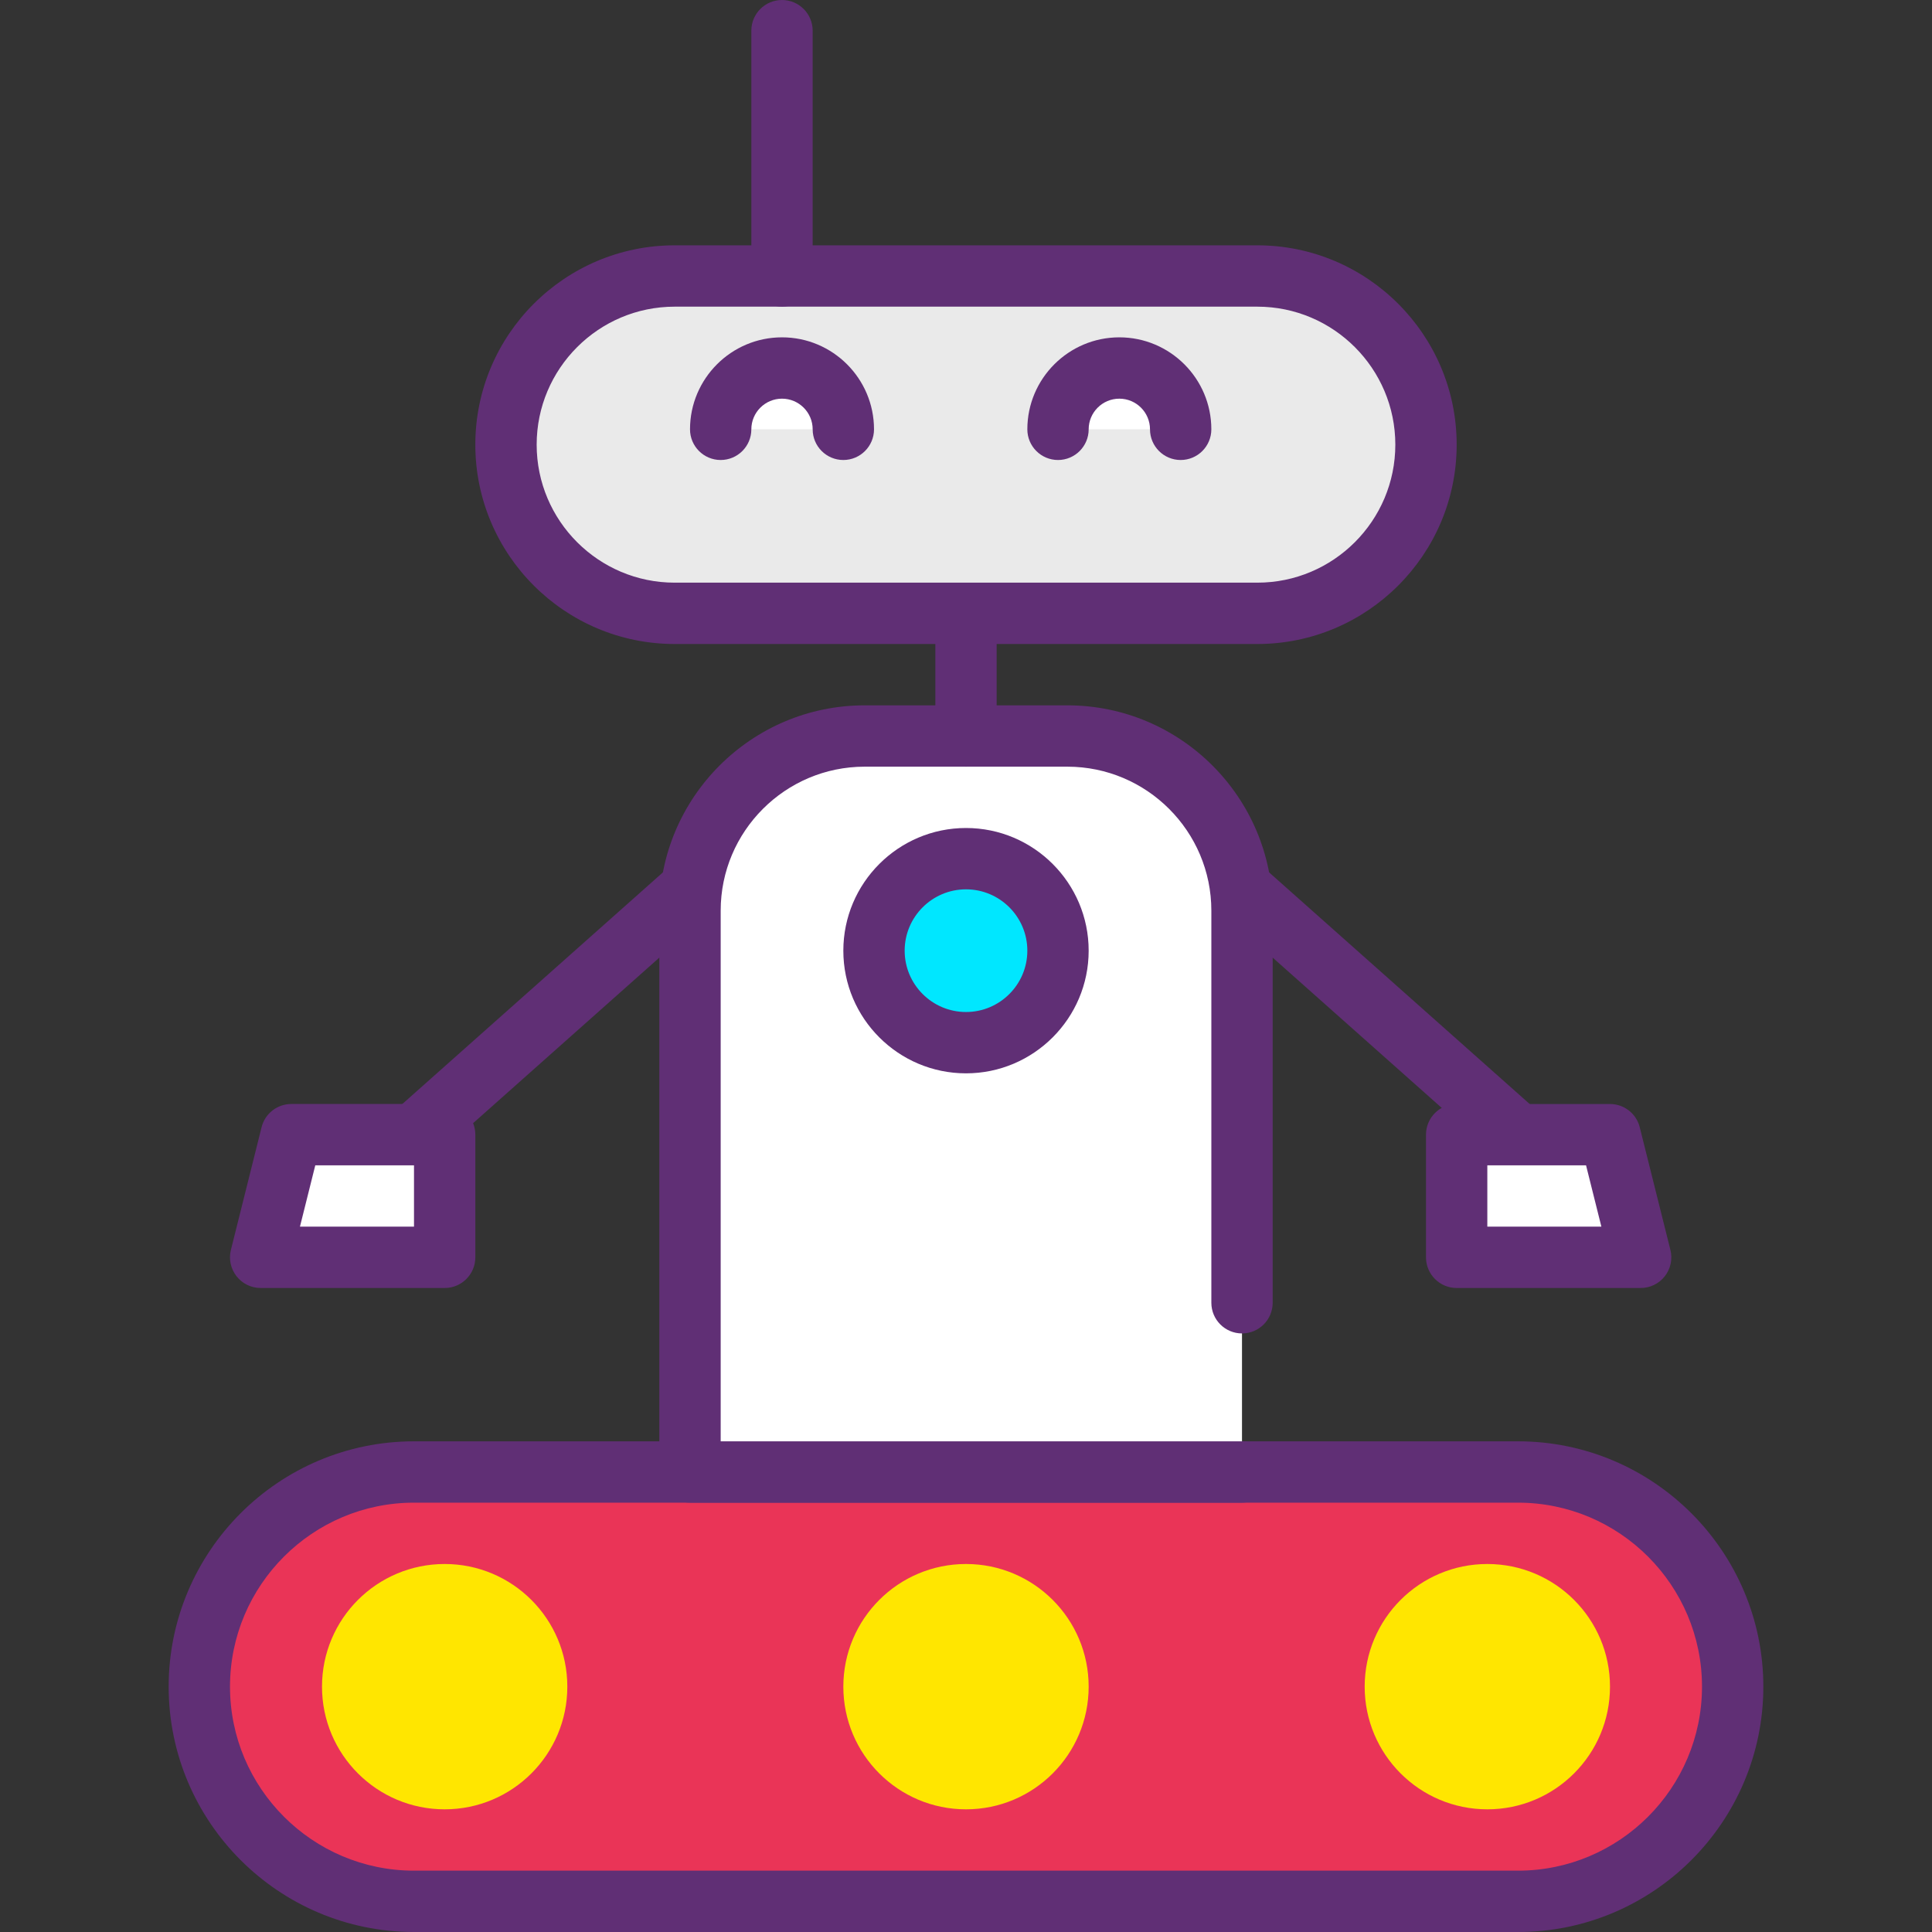
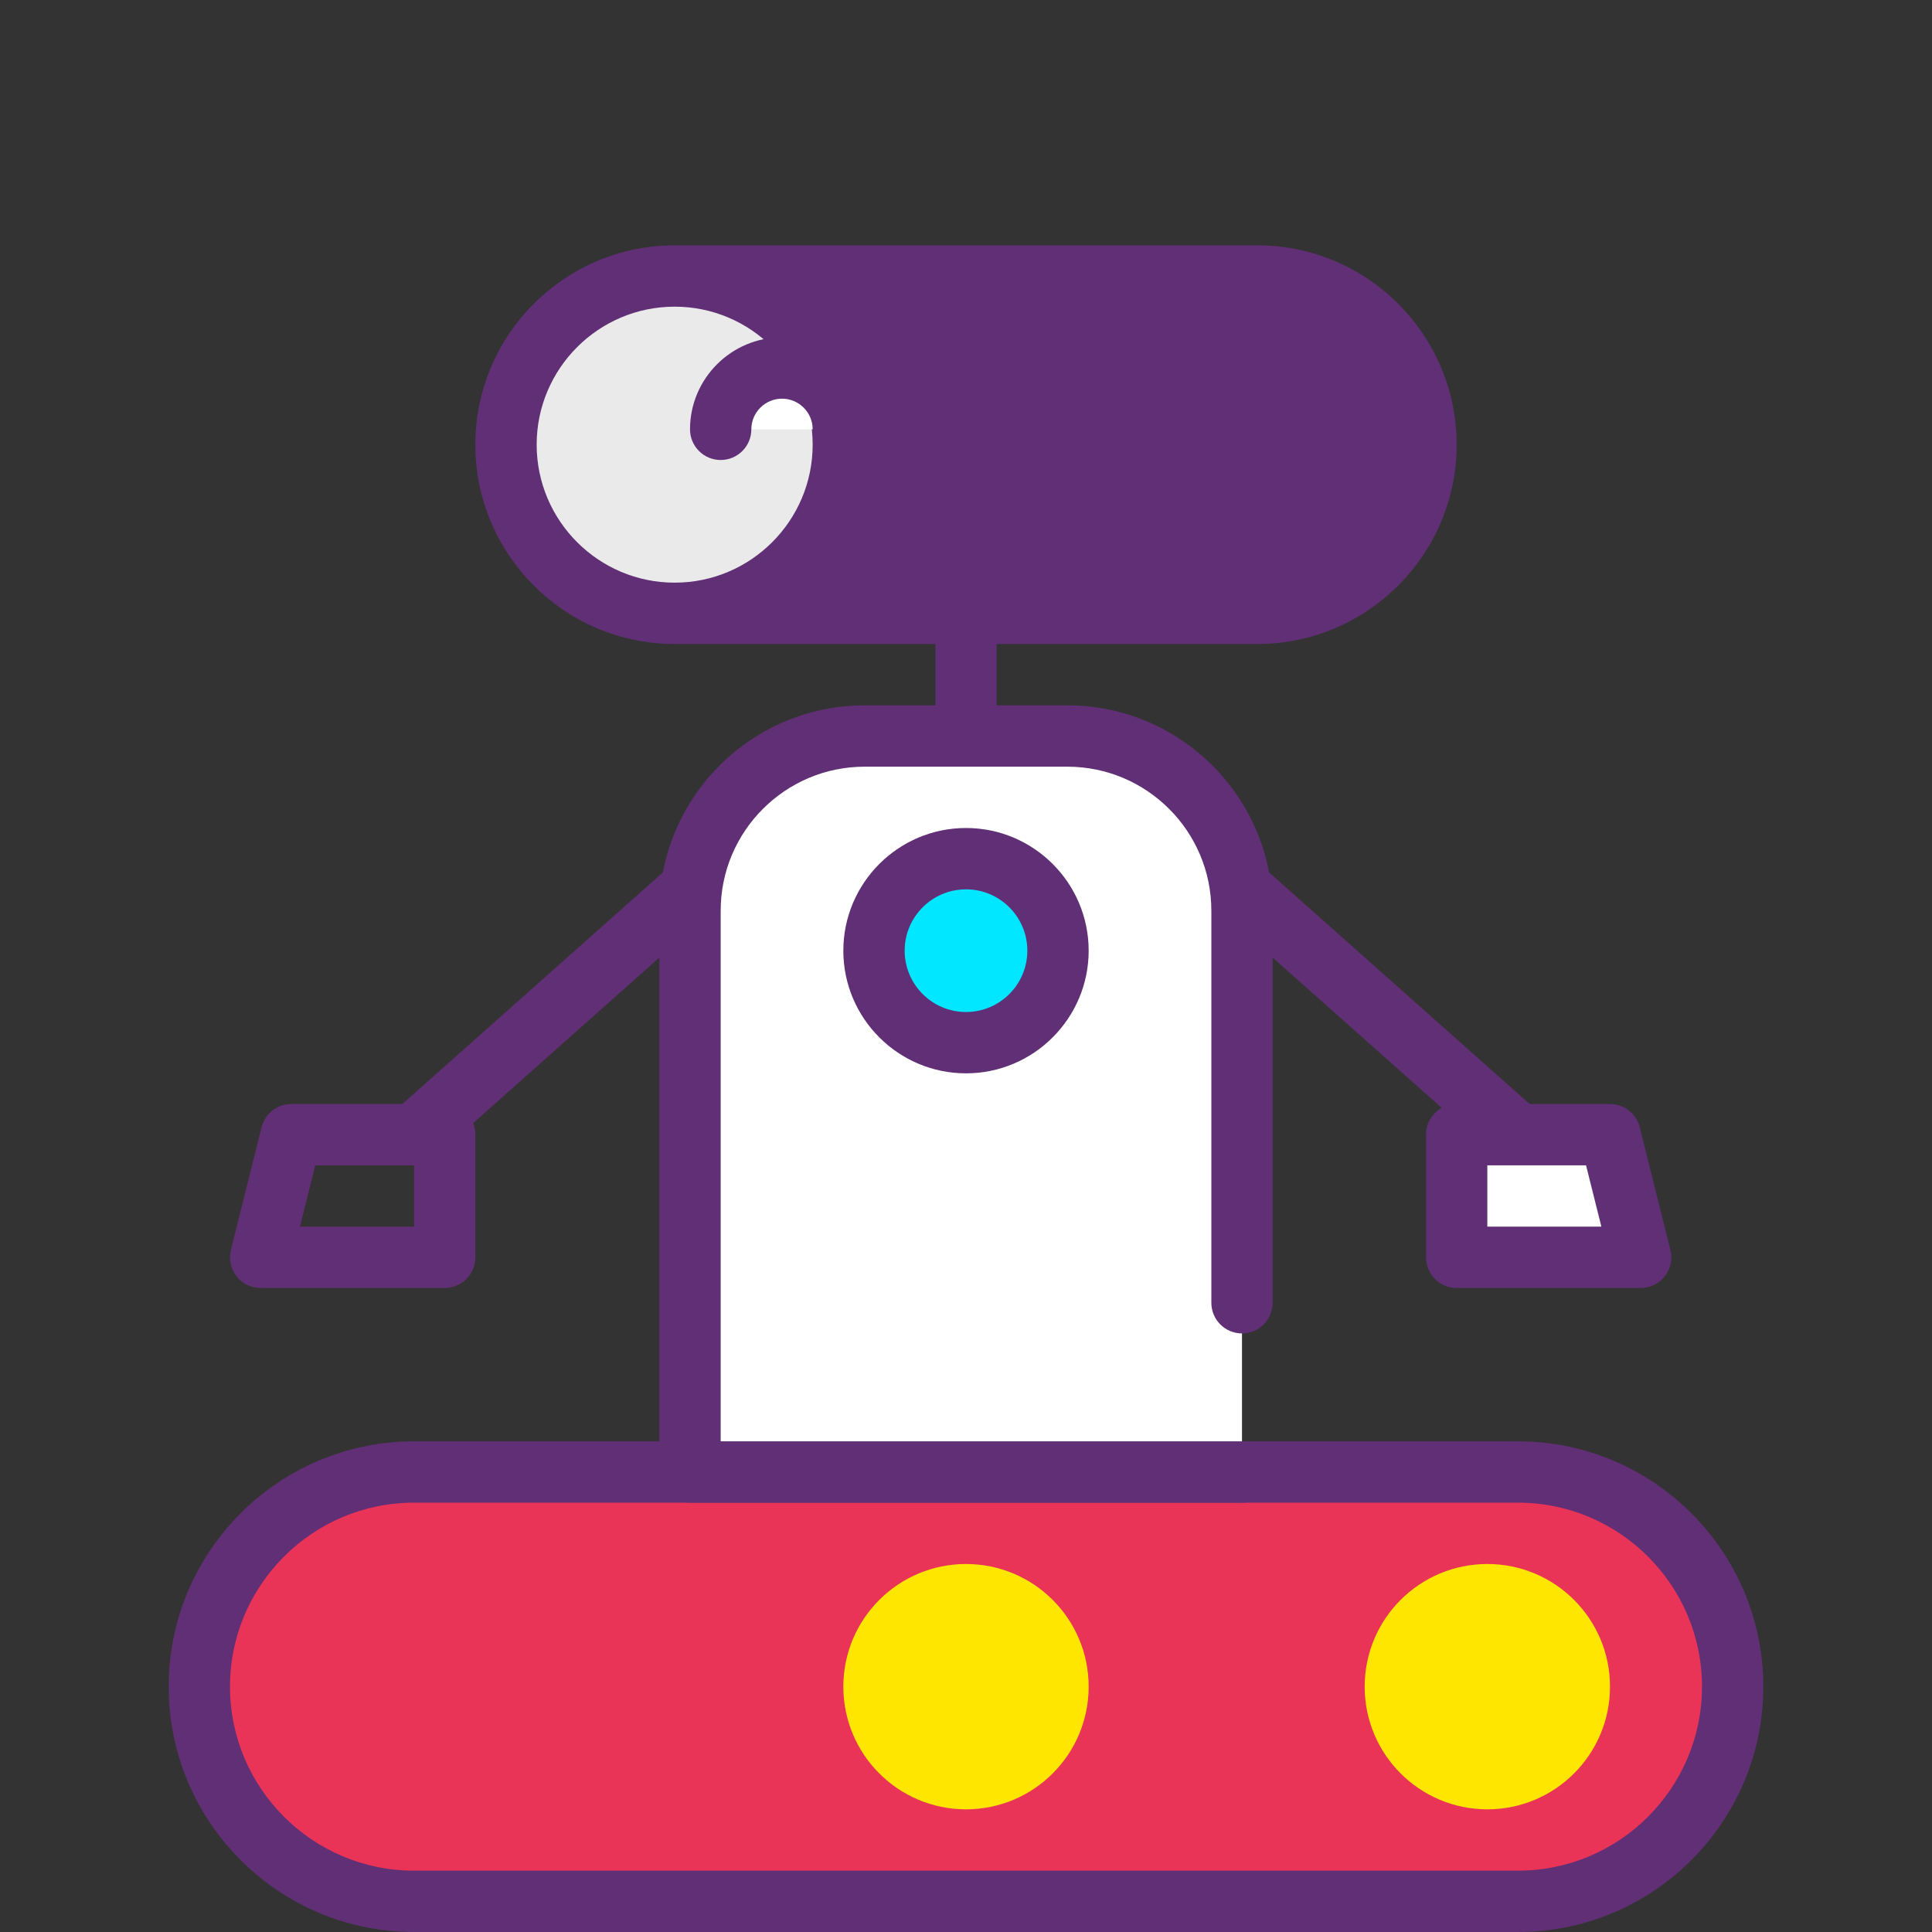
<svg xmlns="http://www.w3.org/2000/svg" version="1.1" id="Capa_1" x="0px" y="0px" viewBox="0 0 215.04 215.04" style="enable-background:new 0 0 215.04 215.04;" xml:space="preserve">
  <rect x="0" y="0" width="215.04" height="215.04" fill="#333333" stroke="none" />
  <path style="fill:#EA3457;" d="M168.96,211.627H46.08c-13.196,0-23.893-10.697-23.893-23.893l0,0  c0-13.196,10.697-23.893,23.893-23.893h122.88c13.196,0,23.893,10.697,23.893,23.893l0,0  C192.853,200.929,182.156,211.627,168.96,211.627z" />
  <path style="fill:#602F75;" d="M168.96,215.04H46.08c-15.056,0-27.307-12.25-27.307-27.307s12.25-27.307,27.307-27.307h122.88  c15.056,0,27.307,12.25,27.307,27.307S184.016,215.04,168.96,215.04z M46.08,167.253c-11.293,0-20.48,9.187-20.48,20.48  s9.187,20.48,20.48,20.48h122.88c11.293,0,20.48-9.187,20.48-20.48s-9.187-20.48-20.48-20.48H46.08z" />
  <path style="fill:#EAEAEA;" d="M139.947,68.267H75.093c-10.368,0-18.773-8.405-18.773-18.773l0,0  c0-10.368,8.405-18.773,18.773-18.773h64.853c10.368,0,18.773,8.405,18.773,18.773l0,0C158.72,59.861,150.315,68.267,139.947,68.267  z" />
-   <path style="fill:#602F75;" d="M139.947,71.68H75.093c-12.233,0-22.187-9.953-22.187-22.187s9.953-22.187,22.187-22.187h64.853  c12.233,0,22.187,9.953,22.187,22.187S152.18,71.68,139.947,71.68z M75.093,34.133c-8.47,0-15.36,6.89-15.36,15.36  s6.89,15.36,15.36,15.36h64.853c8.47,0,15.36-6.89,15.36-15.36s-6.89-15.36-15.36-15.36H75.093z" />
+   <path style="fill:#602F75;" d="M139.947,71.68H75.093c-12.233,0-22.187-9.953-22.187-22.187s9.953-22.187,22.187-22.187h64.853  c12.233,0,22.187,9.953,22.187,22.187S152.18,71.68,139.947,71.68z M75.093,34.133c-8.47,0-15.36,6.89-15.36,15.36  s6.89,15.36,15.36,15.36c8.47,0,15.36-6.89,15.36-15.36s-6.89-15.36-15.36-15.36H75.093z" />
  <g>
    <circle style="fill:#FFE600;" cx="107.52" cy="187.733" r="13.653" />
-     <circle style="fill:#FFE600;" cx="49.493" cy="187.733" r="13.653" />
    <circle style="fill:#FFE600;" cx="165.547" cy="187.733" r="13.653" />
  </g>
  <path style="fill:#FFFFFF;" d="M138.24,163.84H76.8v-62.479c0-10.737,8.704-19.441,19.441-19.441h22.56  c10.735,0,19.439,8.704,19.439,19.441v43.645" />
  <g>
    <path style="fill:#602F75;" d="M138.24,167.253H76.8c-1.884,0-3.413-1.529-3.413-3.413v-62.479   c0-12.602,10.252-22.854,22.854-22.854h22.56c12.602,0,22.854,10.252,22.854,22.854v43.643c0,1.884-1.529,3.413-3.413,3.413   c-1.884,0-3.413-1.529-3.413-3.413v-43.643c0-8.837-7.19-16.027-16.027-16.027h-22.56c-8.837,0-16.027,7.19-16.027,16.027v59.066   h58.027c1.884,0,3.413,1.529,3.413,3.413C141.653,165.724,140.124,167.253,138.24,167.253z" />
    <path style="fill:#602F75;" d="M107.52,85.333c-1.884,0-3.413-1.529-3.413-3.413V68.267c0-1.884,1.529-3.413,3.413-3.413   c1.884,0,3.413,1.529,3.413,3.413V81.92C110.933,83.804,109.404,85.333,107.52,85.333z" />
  </g>
  <path style="fill:#FFFFFF;" d="M93.867,47.787c0-3.77-3.057-6.827-6.827-6.827s-6.827,3.057-6.827,6.827" />
  <path style="fill:#602F75;" d="M93.867,51.2c-1.884,0-3.413-1.529-3.413-3.413c0-1.882-1.531-3.413-3.413-3.413  s-3.413,1.531-3.413,3.413c0,1.884-1.529,3.413-3.413,3.413c-1.884,0-3.413-1.529-3.413-3.413c0-5.647,4.593-10.24,10.24-10.24  s10.24,4.593,10.24,10.24C97.28,49.671,95.751,51.2,93.867,51.2z" />
-   <path style="fill:#FFFFFF;" d="M131.413,47.787c0-3.77-3.057-6.827-6.827-6.827c-3.77,0-6.827,3.057-6.827,6.827" />
  <g>
    <path style="fill:#602F75;" d="M131.413,51.2c-1.884,0-3.413-1.529-3.413-3.413c0-1.882-1.531-3.413-3.413-3.413   s-3.413,1.531-3.413,3.413c0,1.884-1.529,3.413-3.413,3.413c-1.884,0-3.413-1.529-3.413-3.413c0-5.647,4.593-10.24,10.24-10.24   s10.24,4.593,10.24,10.24C134.827,49.671,133.298,51.2,131.413,51.2z" />
-     <path style="fill:#602F75;" d="M87.04,34.133c-1.884,0-3.413-1.529-3.413-3.413V3.413C83.627,1.529,85.156,0,87.04,0   c1.884,0,3.413,1.529,3.413,3.413V30.72C90.453,32.604,88.924,34.133,87.04,34.133z" />
  </g>
  <circle style="fill:#00E7FF;" cx="107.52" cy="105.813" r="10.24" />
  <g>
    <path style="fill:#602F75;" d="M107.52,119.467c-7.528,0-13.653-6.125-13.653-13.653S99.992,92.16,107.52,92.16   s13.653,6.125,13.653,13.653S115.048,119.467,107.52,119.467z M107.52,98.987c-3.765,0-6.827,3.062-6.827,6.827   c0,3.765,3.062,6.827,6.827,6.827c3.765,0,6.827-3.062,6.827-6.827C114.347,102.048,111.285,98.987,107.52,98.987z" />
    <path style="fill:#602F75;" d="M46.082,129.707c-0.942,0-1.879-0.387-2.553-1.145c-1.251-1.41-1.125-3.567,0.283-4.82l30.72-27.307   c1.413-1.249,3.567-1.125,4.82,0.283c1.251,1.41,1.125,3.567-0.283,4.82l-30.72,27.307   C47.696,129.422,46.889,129.707,46.082,129.707z" />
    <path style="fill:#602F75;" d="M168.958,129.707c-0.807,0-1.615-0.283-2.266-0.862l-30.72-27.307   c-1.408-1.253-1.534-3.41-0.283-4.82c1.253-1.408,3.408-1.536,4.82-0.283l30.72,27.307c1.408,1.253,1.534,3.41,0.283,4.82   C170.837,129.319,169.9,129.707,168.958,129.707z" />
  </g>
-   <polygon style="fill:#FFFFFF;" points="49.493,139.947 29.013,139.947 32.427,126.293 49.493,126.293 " />
  <path style="fill:#602F75;" d="M49.493,143.36h-20.48c-1.051,0-2.043-0.485-2.69-1.314c-0.647-0.829-0.877-1.908-0.621-2.929  l3.413-13.653c0.381-1.519,1.744-2.586,3.311-2.586h17.067c1.884,0,3.413,1.529,3.413,3.413v13.653  C52.907,141.831,51.377,143.36,49.493,143.36z M33.386,136.533H46.08v-6.827H35.092L33.386,136.533z" />
  <polygon style="fill:#FFFFFF;" points="162.133,139.947 182.613,139.947 179.2,126.293 162.133,126.293 " />
  <path style="fill:#602F75;" d="M182.613,143.36h-20.48c-1.884,0-3.413-1.529-3.413-3.413v-13.653c0-1.884,1.529-3.413,3.413-3.413  H179.2c1.567,0,2.932,1.067,3.311,2.586l3.413,13.653c0.254,1.021,0.026,2.099-0.621,2.929S183.665,143.36,182.613,143.36z   M165.547,136.533h12.694l-1.707-6.827h-10.988V136.533z" />
  <g>
</g>
  <g>
</g>
  <g>
</g>
  <g>
</g>
  <g>
</g>
  <g>
</g>
  <g>
</g>
  <g>
</g>
  <g>
</g>
  <g>
</g>
  <g>
</g>
  <g>
</g>
  <g>
</g>
  <g>
</g>
  <g>
</g>
</svg>